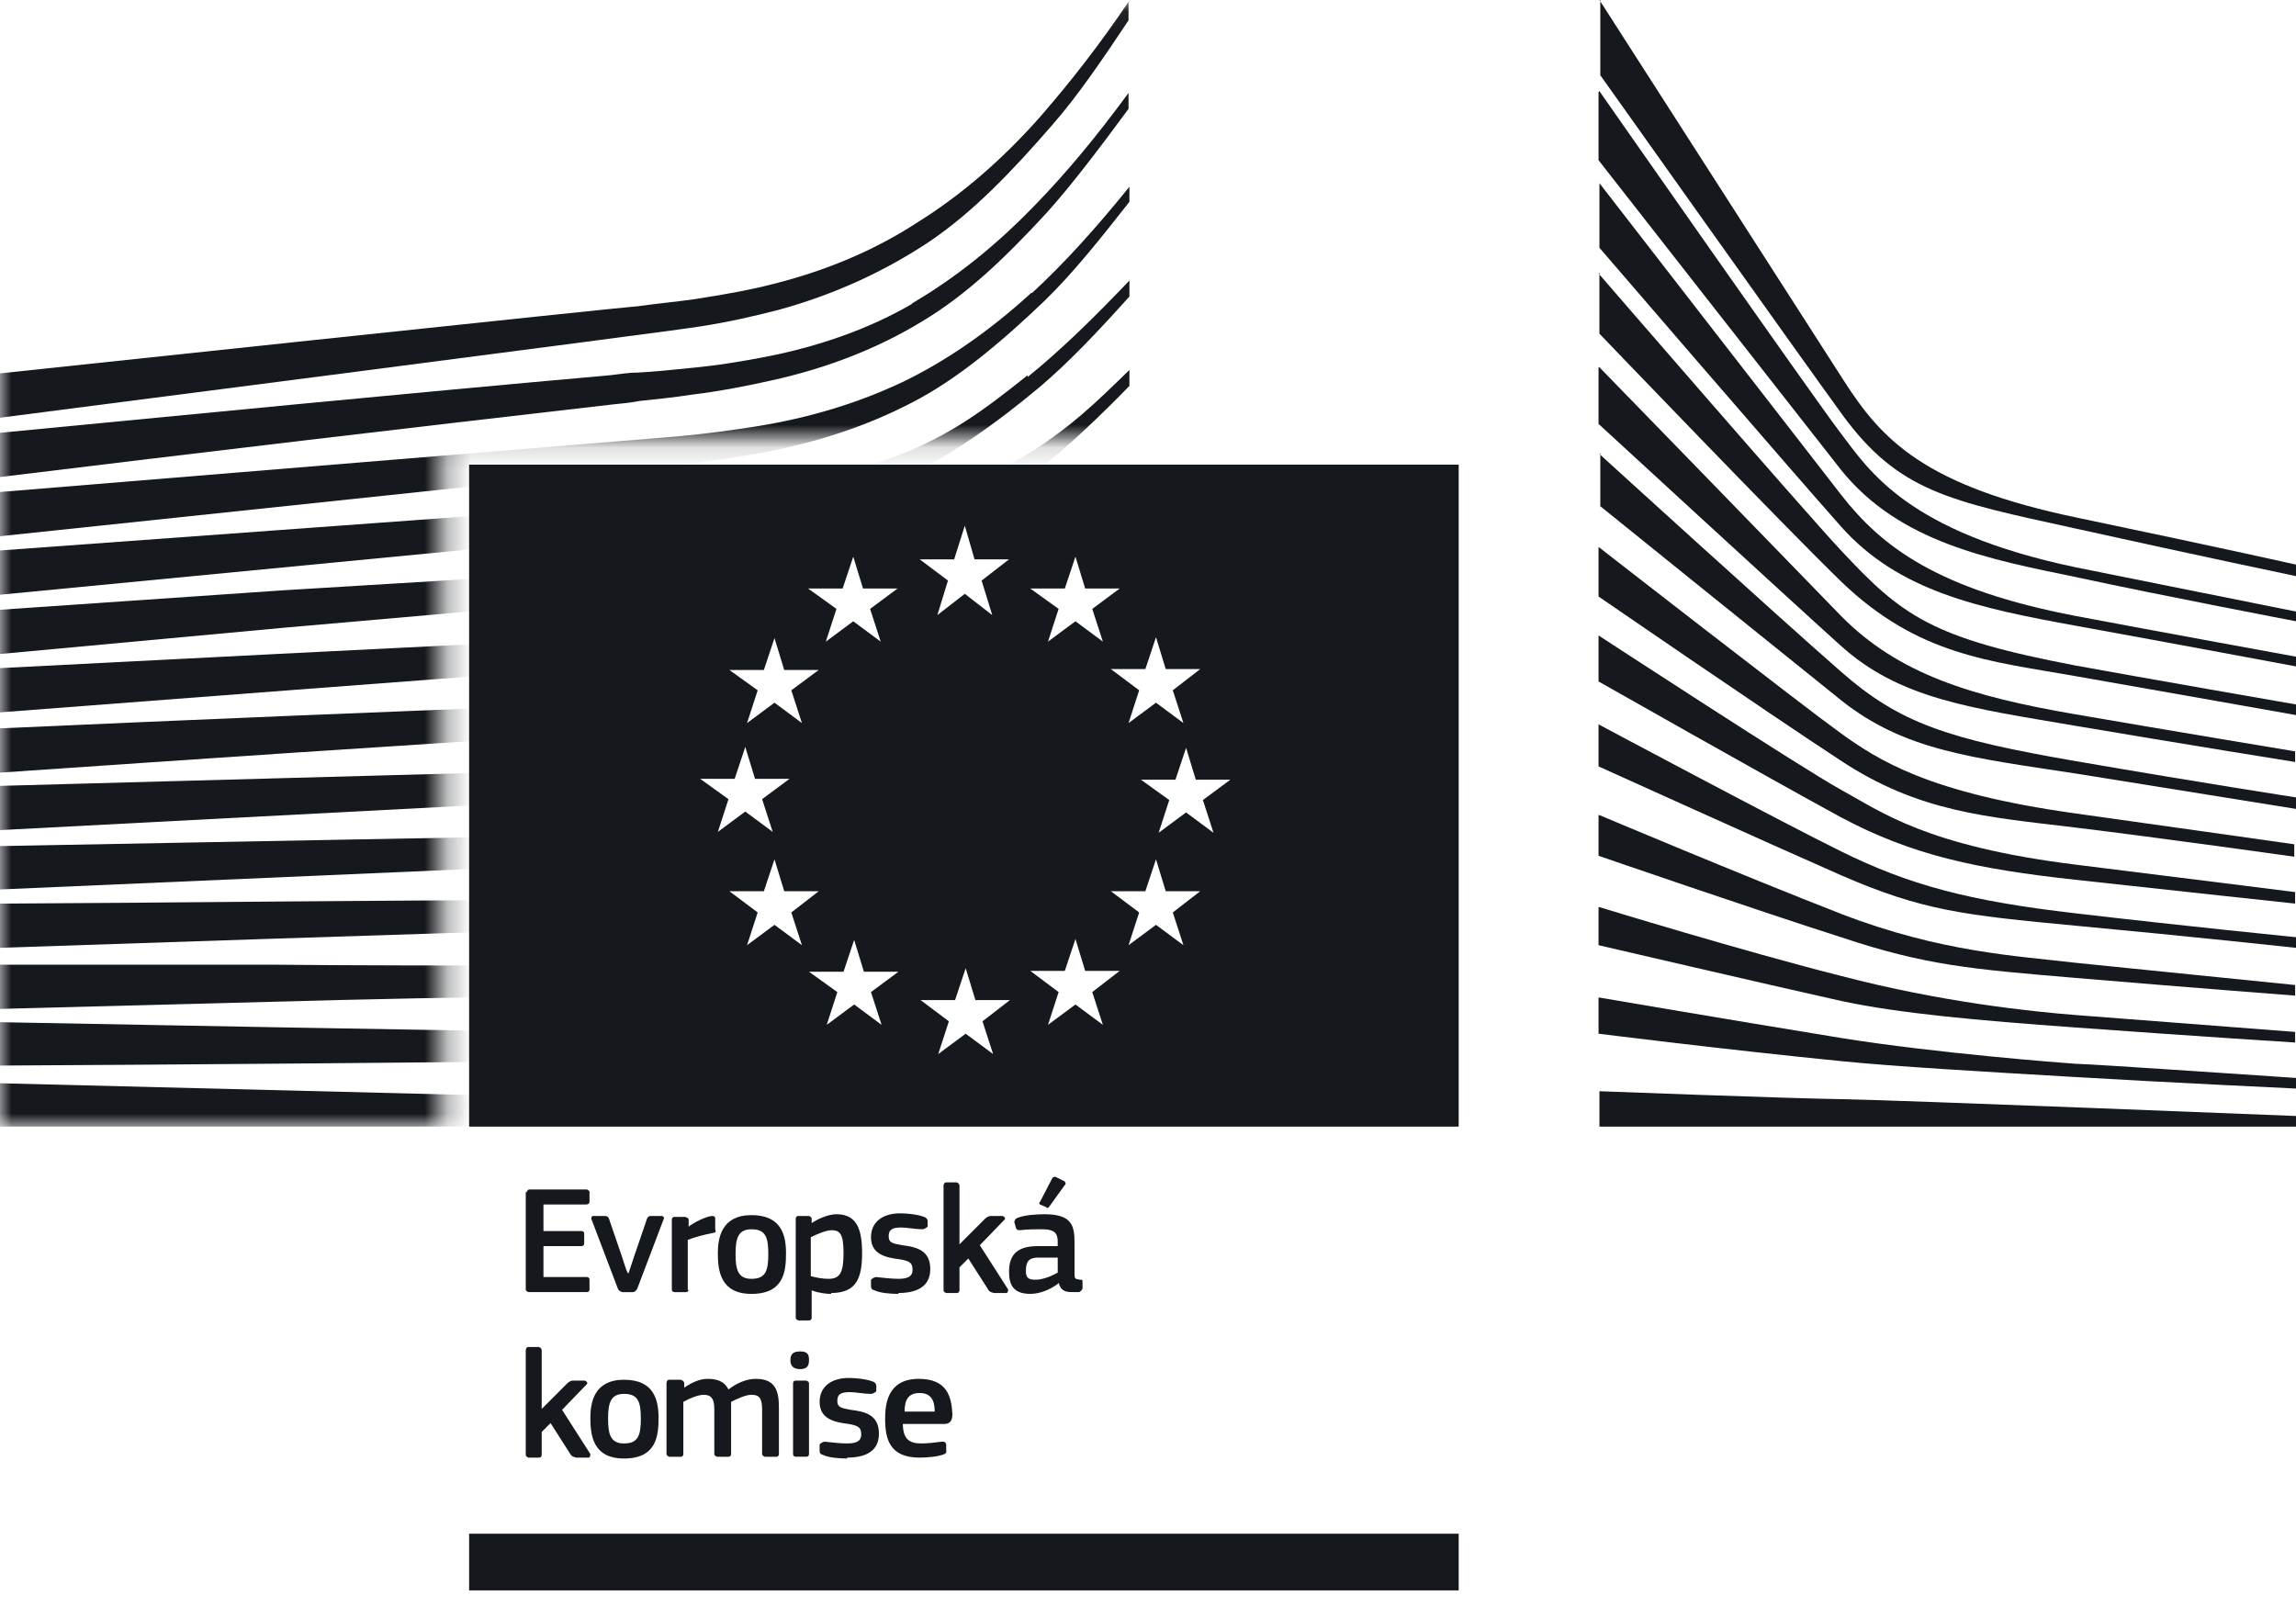
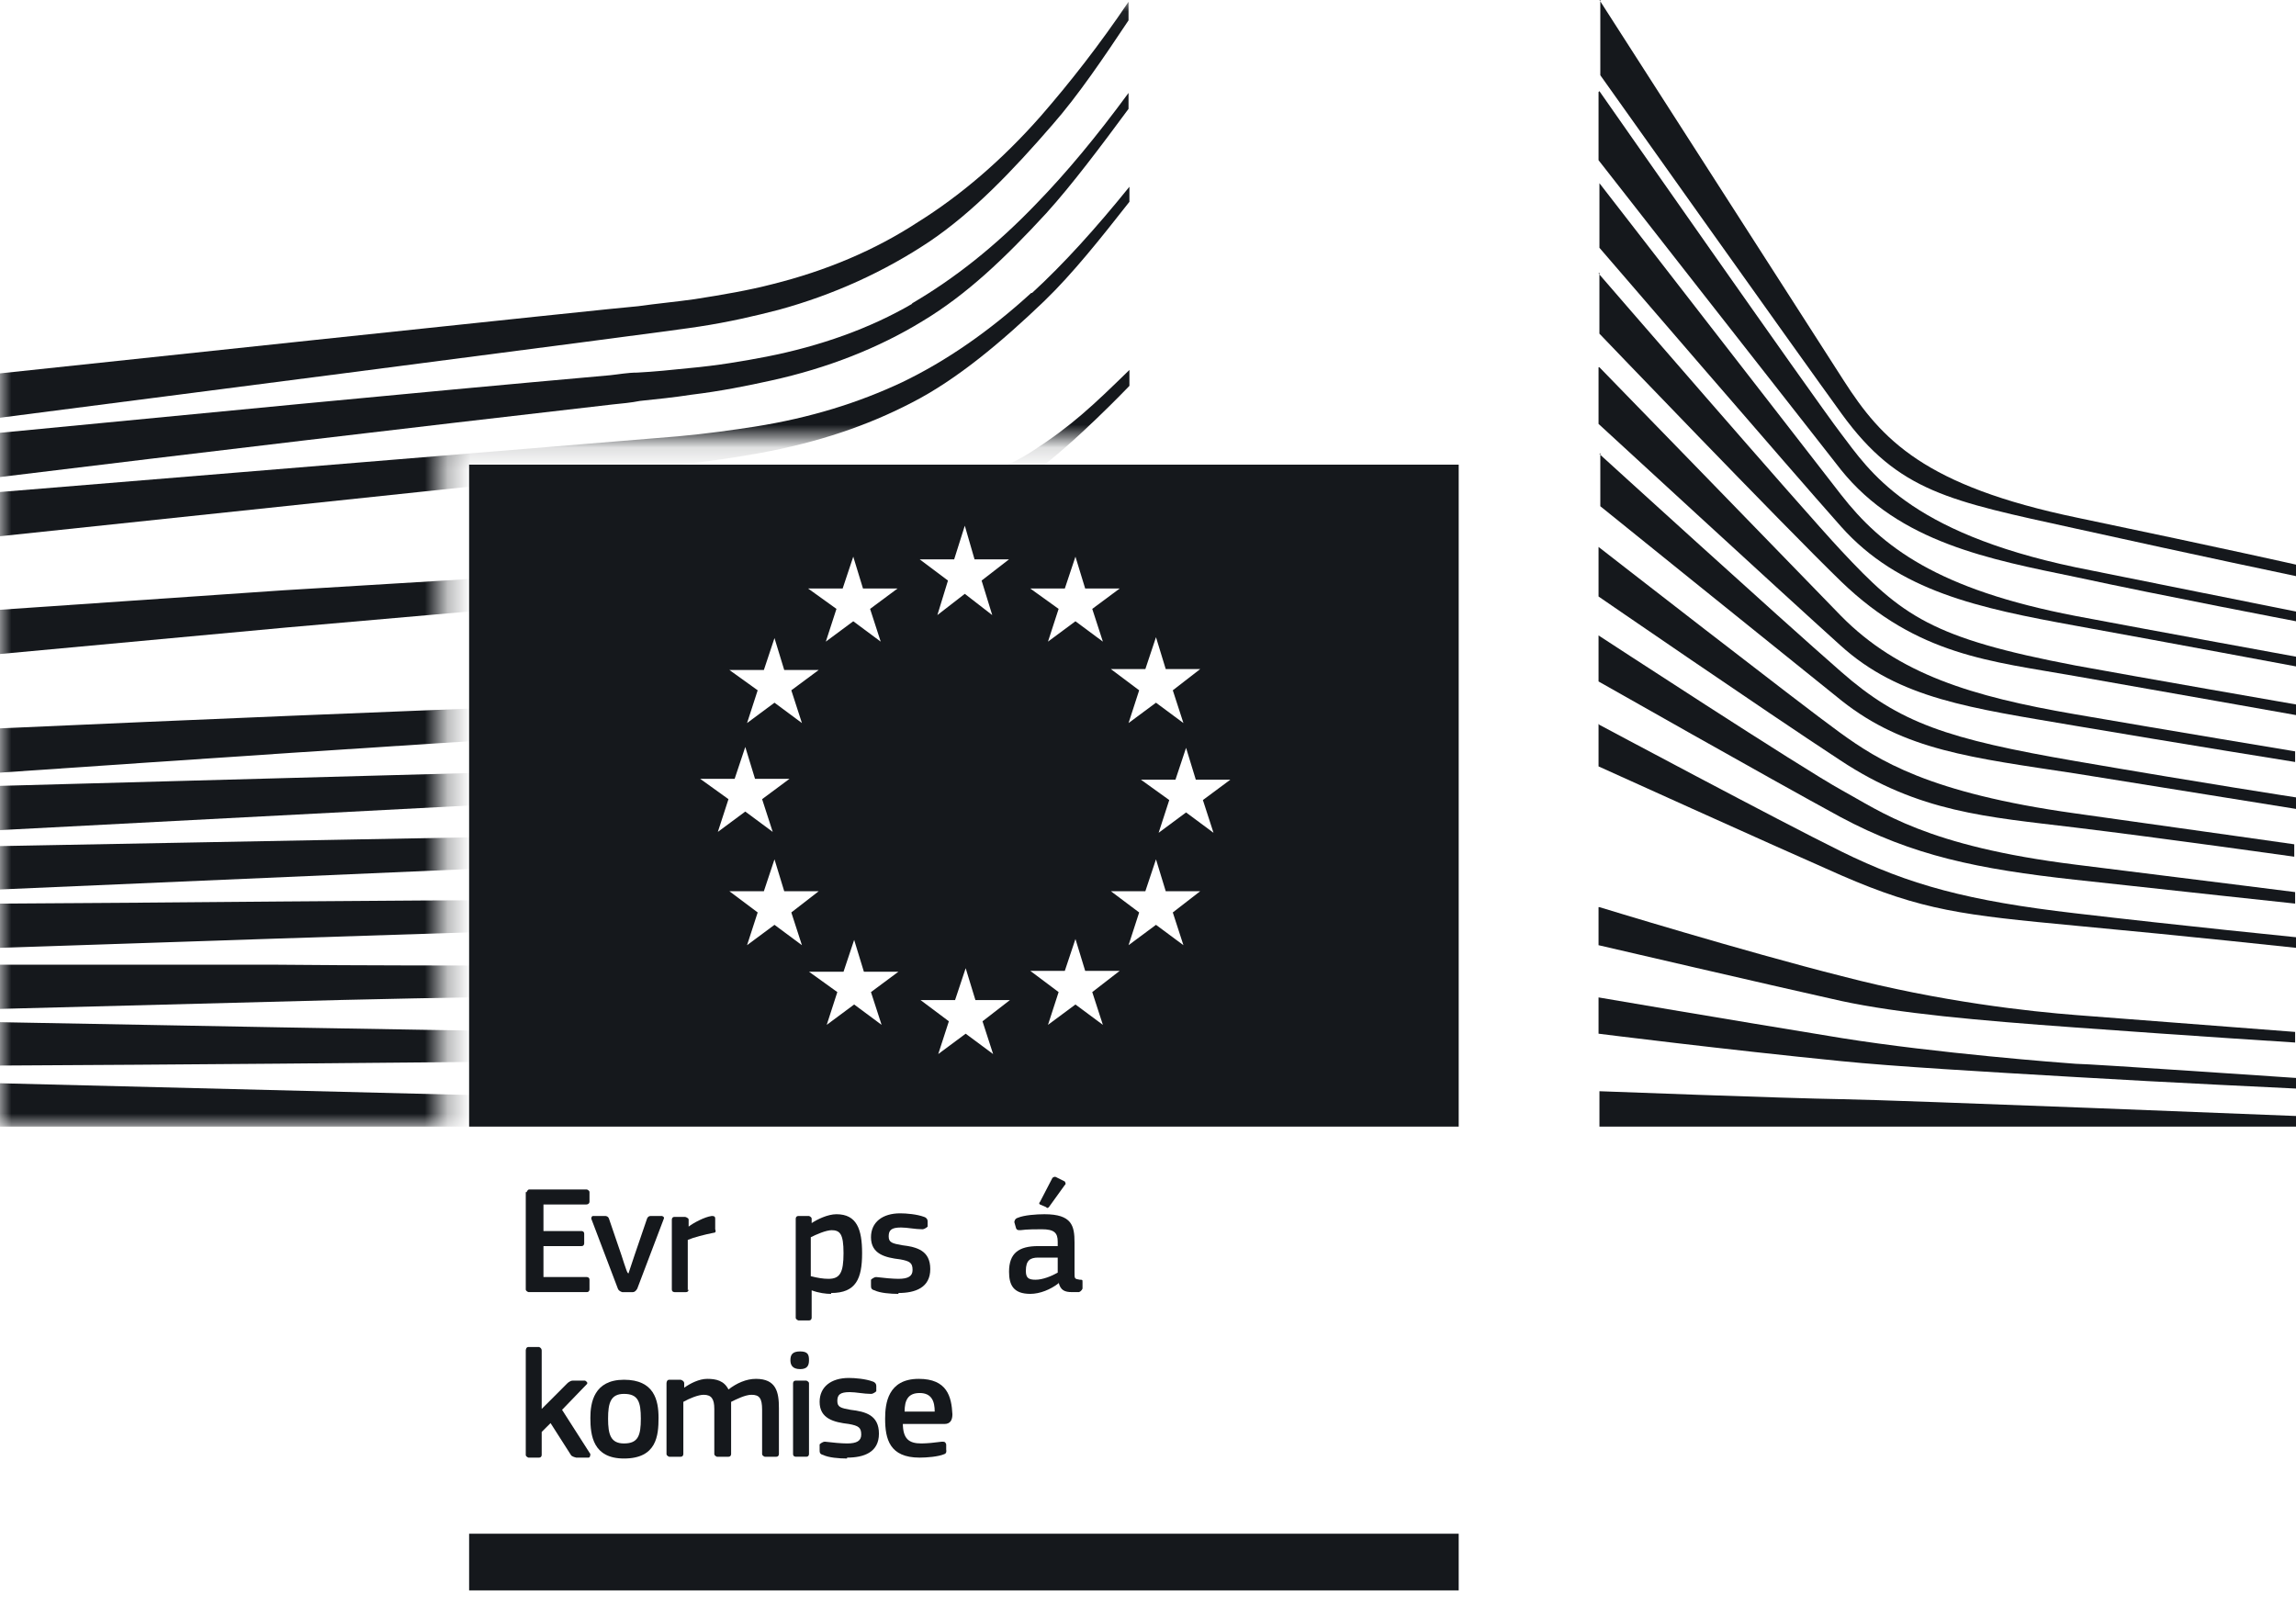
<svg xmlns="http://www.w3.org/2000/svg" width="100" height="70" viewBox="0 0 100 70" fill="none">
  <path d="M20.432 20.239V49.075H63.532V20.239H20.432ZM50.348 27.756L50.772 29.144H52.275L51.08 30.069L51.543 31.496L50.348 30.609L49.153 31.496L49.615 30.069L48.382 29.144H49.885L50.348 27.756ZM46.377 25.636L46.84 24.248L47.264 25.636H48.767L47.572 26.523L48.035 27.949L46.84 27.062L45.644 27.949L46.107 26.523L44.873 25.636H46.377ZM36.701 25.636L37.163 24.248L37.587 25.636H39.091L37.896 26.523L38.358 27.949L37.163 27.062L35.968 27.949L36.431 26.523L35.197 25.636H36.701ZM33.27 29.183L33.732 27.795L34.156 29.183H35.66L34.465 30.069L34.927 31.496L33.732 30.609L32.537 31.496L33 30.069L31.766 29.183H33.27ZM30.494 33.924H31.997L32.46 32.537L32.884 33.924H34.388L33.193 34.811L33.655 36.237L32.46 35.351L31.265 36.237L31.728 34.811L30.494 33.924ZM33.732 40.285L32.537 41.172L33 39.746L31.766 38.82H33.27L33.732 37.432L34.156 38.82H35.66L34.465 39.746L34.927 41.172L33.732 40.285ZM38.397 44.642L37.202 43.755L36.007 44.642L36.469 43.215L35.236 42.328H36.739L37.202 40.941L37.626 42.328H39.129L37.934 43.215L38.397 44.642ZM41.558 24.364L42.021 22.899L42.445 24.364H43.948L42.753 25.289L43.216 26.793L42.021 25.867L40.826 26.793L41.288 25.289L40.055 24.364H41.558ZM43.254 45.914L42.059 45.027L40.864 45.914L41.327 44.487L40.093 43.562H41.597L42.059 42.174L42.483 43.562H43.987L42.792 44.487L43.254 45.914ZM48.035 44.642L46.84 43.755L45.644 44.642L46.107 43.215L44.873 42.29H46.377L46.84 40.902L47.264 42.29H48.767L47.572 43.215L48.035 44.642ZM51.543 41.172L50.348 40.285L49.153 41.172L49.615 39.746L48.382 38.82H49.885L50.348 37.432L50.772 38.82H52.275L51.08 39.746L51.543 41.172ZM52.853 36.276L51.658 35.389L50.463 36.276L50.926 34.85L49.692 33.963H51.196L51.658 32.575L52.082 33.963H53.586L52.391 34.85L52.853 36.276Z" fill="#15181C" />
  <path d="M63.532 66.808H20.432V69.276H63.532V66.808Z" fill="#15181C" />
  <path d="M69.662 0C69.662 0 78.644 13.994 80.302 16.577C81.959 19.16 83.81 21.164 90.479 22.552C97.11 23.94 100.001 24.595 100.001 24.595V25.096C100.001 25.096 95.76 24.21 90.363 23.015C84.928 21.82 82.692 21.434 80.224 18.042C78.181 15.227 69.7 3.277 69.7 3.277V0L69.662 0Z" fill="#15181C" />
  <path d="M69.661 3.971C69.661 3.971 78.952 17.271 80.186 18.89C81.419 20.509 83.077 23.169 90.401 24.711C92.29 25.096 100.001 26.638 100.001 26.638V27.062C100.001 27.062 94.141 25.945 90.401 25.135C86.662 24.364 82.73 23.631 80.186 20.47C77.911 17.579 69.623 6.978 69.623 6.978V4.009L69.661 3.971Z" fill="#15181C" />
  <path d="M69.662 7.98C69.662 7.98 78.413 19.276 80.186 21.55C81.959 23.825 84.388 25.675 90.402 26.831C93.871 27.487 100.001 28.605 100.001 28.605V29.029C100.001 29.029 94.642 28.026 90.402 27.256C86.161 26.485 82.692 25.752 80.186 22.938C77.989 20.471 69.662 10.794 69.662 10.794V7.98Z" fill="#15181C" />
  <path d="M69.623 11.912C69.623 11.912 78.489 22.167 80.186 23.979C82.846 26.831 84.118 27.795 90.401 28.99C92.907 29.453 100.001 30.686 100.001 30.686V31.149C100.001 31.149 94.141 30.108 90.401 29.453C86.701 28.797 83.54 28.566 80.186 25.328C77.641 22.861 69.661 14.534 69.661 14.534V11.874L69.623 11.912Z" fill="#15181C" />
  <path d="M69.661 15.998C69.661 15.998 77.834 24.402 80.186 26.831C82.691 29.375 85.891 30.339 90.363 31.11C94.603 31.842 99.962 32.729 99.962 32.729V33.192C99.962 33.192 94.912 32.382 90.363 31.611C85.853 30.84 82.73 30.454 80.147 28.103C77.834 26.021 69.623 18.465 69.623 18.465V15.998H69.661Z" fill="#15181C" />
  <path d="M69.662 19.777C69.662 19.777 77.449 26.87 80.186 29.26C82.73 31.496 84.812 32.19 90.402 33.154C95.992 34.118 100.001 34.734 100.001 34.734V35.236C100.001 35.236 94.951 34.426 90.402 33.694C85.853 33 82.962 32.691 80.224 30.532C77.102 28.027 69.7 22.051 69.7 22.051V19.738L69.662 19.777Z" fill="#15181C" />
  <path d="M69.623 23.824C69.623 23.824 78.489 30.724 80.147 31.92C81.805 33.115 84.002 34.541 90.363 35.428C96.685 36.314 99.924 36.777 99.924 36.777V37.317C99.924 37.317 94.18 36.507 90.363 36.044C86.546 35.582 83.578 35.389 80.147 33.115C76.793 30.917 69.623 25.983 69.623 25.983V23.824Z" fill="#15181C" />
  <path d="M69.623 27.679C69.623 27.679 78.528 33.5 80.224 34.425C81.92 35.35 83.886 36.854 90.401 37.663C96.917 38.473 99.962 38.859 99.962 38.859V39.36C99.962 39.36 94.565 38.782 90.363 38.319C86.161 37.856 83.308 37.278 80.147 35.582C77.025 33.886 69.623 29.684 69.623 29.684V27.718V27.679Z" fill="#15181C" />
  <path d="M69.661 31.573C69.661 31.573 77.526 35.775 80.186 37.085C83.154 38.55 85.737 39.244 90.401 39.784C94.989 40.323 100.001 40.825 100.001 40.825V41.287C100.001 41.287 95.374 40.786 90.401 40.323C85.506 39.861 83.732 39.668 80.186 38.126C77.025 36.738 69.623 33.384 69.623 33.384V31.534L69.661 31.573Z" fill="#15181C" />
-   <path d="M69.661 35.505C69.661 35.505 75.868 38.126 80.224 39.822C84.542 41.48 87.819 41.634 90.44 41.943C91.597 42.059 99.962 42.907 99.962 42.907V43.369C99.962 43.369 94.951 42.984 90.401 42.598C85.853 42.213 83.886 42.059 80.186 40.825C76.446 39.63 69.623 37.278 69.623 37.278V35.505H69.661Z" fill="#15181C" />
  <path d="M69.661 39.514C69.661 39.514 75.945 41.442 80.224 42.521C84.503 43.639 88.436 44.063 90.44 44.217C92.406 44.371 99.962 44.95 99.962 44.95V45.412C99.962 45.412 95.683 45.142 90.401 44.757C86.122 44.449 82.691 44.14 80.186 43.6C77.41 42.984 69.623 41.172 69.623 41.172V39.514H69.661Z" fill="#15181C" />
  <path d="M69.623 43.447C69.623 43.447 74.789 44.333 80.224 45.22C84.311 45.875 89.823 46.299 90.401 46.338C90.98 46.338 100.001 46.955 100.001 46.955V47.417C100.001 47.417 94.257 47.147 90.401 46.916C86.431 46.685 82.46 46.453 80.186 46.222C75.135 45.721 69.623 45.027 69.623 45.027V43.447Z" fill="#15181C" />
  <path d="M69.662 47.533C69.662 47.533 77.757 47.841 80.224 47.88C82.692 47.918 100.001 48.612 100.001 48.612V49.075H69.662V47.494V47.533Z" fill="#15181C" />
  <path d="M22.938 51.927C22.938 51.927 22.976 51.812 23.053 51.812H25.559C25.559 51.812 25.675 51.85 25.675 51.927V52.351C25.675 52.351 25.675 52.467 25.521 52.467H23.67V53.623H25.328C25.328 53.623 25.444 53.623 25.444 53.739V54.163C25.444 54.163 25.444 54.279 25.328 54.279H23.67V55.628H25.559C25.559 55.628 25.675 55.628 25.675 55.744V56.168C25.675 56.168 25.675 56.283 25.559 56.283H23.015C23.015 56.283 22.899 56.245 22.899 56.168V51.927H22.938Z" fill="#15181C" />
  <path d="M27.371 55.474L27.641 54.664L28.181 53.084C28.181 53.084 28.219 52.968 28.335 52.968H28.836C28.836 52.968 28.952 53.007 28.913 53.084L27.757 56.129C27.757 56.129 27.68 56.284 27.564 56.284H27.101C27.101 56.284 26.947 56.245 26.909 56.129L25.752 53.084C25.752 53.084 25.752 52.968 25.829 52.968H26.369C26.369 52.968 26.484 52.968 26.523 53.084L27.063 54.664C27.063 54.664 27.294 55.397 27.332 55.435L27.371 55.474Z" fill="#15181C" />
  <path d="M29.993 56.168C29.993 56.168 29.993 56.284 29.878 56.284H29.376C29.376 56.284 29.261 56.284 29.261 56.168V53.123C29.261 53.123 29.261 53.007 29.376 53.007H29.839C29.839 53.007 29.993 53.045 29.993 53.123V53.431C30.186 53.277 30.687 53.007 30.995 52.968C31.073 52.968 31.15 52.968 31.15 53.084V53.547C31.15 53.547 31.227 53.701 31.073 53.701C30.687 53.778 30.224 53.894 29.955 54.009V56.206L29.993 56.168Z" fill="#15181C" />
-   <path d="M32.73 56.361C31.381 56.361 31.265 55.358 31.265 54.587C31.265 53.932 31.42 52.93 32.73 52.93C34.041 52.93 34.234 53.816 34.234 54.587C34.234 55.358 34.157 56.361 32.73 56.361ZM32.73 53.547C32.152 53.547 32.036 53.932 32.036 54.626C32.036 55.32 32.152 55.705 32.73 55.705C33.347 55.705 33.463 55.358 33.463 54.626C33.463 53.894 33.347 53.547 32.73 53.547Z" fill="#15181C" />
  <path d="M36.199 56.361C35.968 56.361 35.66 56.322 35.351 56.206V57.401C35.351 57.401 35.351 57.517 35.236 57.517H34.773C34.773 57.517 34.657 57.479 34.657 57.401V53.084C34.657 53.084 34.657 52.968 34.773 52.968H35.236C35.236 52.968 35.351 53.007 35.351 53.084V53.277C35.582 53.122 36.045 52.891 36.431 52.891C37.317 52.891 37.548 53.547 37.548 54.587C37.548 55.705 37.279 56.322 36.199 56.322M36.238 53.585C35.968 53.585 35.544 53.778 35.313 53.893V55.59C35.621 55.667 35.852 55.705 36.084 55.705C36.585 55.705 36.739 55.435 36.739 54.587C36.739 53.739 36.585 53.585 36.199 53.585" fill="#15181C" />
  <path d="M39.13 56.361C38.783 56.361 38.32 56.322 38.089 56.206C37.935 56.168 37.935 56.091 37.935 55.975V55.744C37.935 55.744 38.05 55.628 38.166 55.628C38.474 55.667 38.898 55.705 39.13 55.705C39.554 55.705 39.746 55.59 39.746 55.32C39.746 55.011 39.631 54.934 39.207 54.857C38.551 54.78 37.935 54.626 37.935 53.893C37.935 53.238 38.436 52.852 39.207 52.852C39.477 52.852 39.939 52.891 40.248 53.007C40.363 53.045 40.402 53.122 40.402 53.2V53.431C40.402 53.431 40.286 53.546 40.17 53.546C39.862 53.546 39.515 53.469 39.245 53.469C38.821 53.469 38.706 53.585 38.706 53.855C38.706 54.125 38.86 54.163 39.284 54.24C39.939 54.318 40.517 54.472 40.517 55.281C40.517 56.091 39.862 56.322 39.13 56.322" fill="#15181C" />
-   <path d="M41.789 54.202L42.329 53.663L42.907 53.084C42.907 53.084 43.023 52.969 43.138 52.969H43.678C43.678 52.969 43.832 53.046 43.755 53.123L42.675 54.241L43.909 56.169C43.909 56.169 43.909 56.323 43.832 56.323H43.292C43.292 56.323 43.1 56.284 43.061 56.207L42.174 54.819L41.789 55.205V56.207C41.789 56.207 41.789 56.323 41.673 56.323H41.211C41.211 56.323 41.095 56.284 41.095 56.207V51.658C41.095 51.658 41.095 51.504 41.211 51.504H41.673C41.673 51.504 41.789 51.542 41.789 51.658V54.202Z" fill="#15181C" />
  <path d="M46.107 55.898C45.76 56.168 45.297 56.36 44.873 56.36C44.141 56.36 43.948 55.975 43.948 55.397C43.948 54.587 44.372 54.279 45.22 54.279H46.068V54.086C46.068 53.7 45.914 53.546 45.374 53.546C45.143 53.546 44.719 53.546 44.449 53.585C44.333 53.585 44.295 53.585 44.256 53.508L44.179 53.238C44.179 53.238 44.179 53.084 44.333 53.045C44.603 52.929 45.143 52.891 45.49 52.891C46.685 52.891 46.8 53.392 46.8 54.124V55.435C46.8 55.705 46.8 55.705 47.032 55.744C47.148 55.744 47.148 55.744 47.148 55.859V56.129C47.148 56.129 47.109 56.245 46.993 56.283C46.878 56.283 46.762 56.283 46.685 56.283C46.376 56.283 46.184 56.206 46.107 55.859V55.898ZM46.068 54.78H45.22C44.873 54.78 44.68 54.895 44.68 55.358C44.68 55.666 44.796 55.744 45.104 55.744C45.413 55.744 45.798 55.589 46.068 55.435V54.78ZM46.376 51.465C46.376 51.465 46.453 51.58 46.376 51.619L45.682 52.583C45.682 52.583 45.605 52.66 45.567 52.583L45.297 52.467C45.297 52.467 45.22 52.428 45.297 52.351L45.837 51.31C45.837 51.31 45.914 51.233 45.991 51.272L46.376 51.465Z" fill="#15181C" />
  <path d="M23.593 61.372L24.133 60.833L24.711 60.254C24.711 60.254 24.827 60.139 24.942 60.139H25.482C25.482 60.139 25.636 60.216 25.559 60.293L24.48 61.411L25.713 63.338C25.713 63.338 25.713 63.493 25.636 63.493H25.096C25.096 63.493 24.904 63.454 24.865 63.377L23.979 61.989L23.593 62.375V63.377C23.593 63.377 23.593 63.493 23.477 63.493H23.015C23.015 63.493 22.899 63.454 22.899 63.377V58.828C22.899 58.828 22.899 58.674 23.015 58.674H23.477C23.477 58.674 23.593 58.712 23.593 58.828V61.372Z" fill="#15181C" />
  <path d="M27.178 63.532C25.829 63.532 25.713 62.529 25.713 61.758C25.713 61.103 25.868 60.101 27.178 60.101C28.489 60.101 28.682 60.987 28.682 61.758C28.682 62.529 28.605 63.532 27.178 63.532ZM27.178 60.717C26.6 60.717 26.484 61.103 26.484 61.797C26.484 62.491 26.6 62.876 27.178 62.876C27.795 62.876 27.911 62.529 27.911 61.797C27.911 61.064 27.795 60.717 27.178 60.717Z" fill="#15181C" />
  <path d="M33.809 63.455H33.308C33.308 63.455 33.193 63.416 33.193 63.339V61.411C33.193 60.91 33.077 60.756 32.73 60.756C32.46 60.756 32.075 60.949 31.843 61.064C31.843 61.141 31.843 61.257 31.843 61.411V63.339C31.843 63.339 31.843 63.455 31.728 63.455H31.226C31.226 63.455 31.111 63.416 31.111 63.339V61.373C31.111 60.949 30.995 60.756 30.648 60.756C30.417 60.756 30.031 60.91 29.762 61.064V63.339C29.762 63.339 29.762 63.455 29.646 63.455H29.145C29.145 63.455 29.029 63.416 29.029 63.339V60.255C29.029 60.255 29.029 60.101 29.145 60.101H29.646C29.646 60.101 29.8 60.139 29.8 60.255V60.447C30.07 60.255 30.455 60.062 30.802 60.062C31.188 60.062 31.535 60.139 31.728 60.525C32.075 60.255 32.499 60.062 32.923 60.062C33.809 60.062 33.925 60.64 33.925 61.334V63.339C33.925 63.339 33.925 63.455 33.809 63.455Z" fill="#15181C" />
  <path d="M34.85 59.638C34.503 59.638 34.426 59.445 34.426 59.252C34.426 59.021 34.503 58.867 34.85 58.867C35.197 58.867 35.235 59.021 35.235 59.252C35.235 59.483 35.158 59.638 34.85 59.638ZM35.235 63.339C35.235 63.339 35.235 63.454 35.12 63.454H34.657C34.657 63.454 34.541 63.454 34.541 63.339V60.255C34.541 60.255 34.541 60.139 34.657 60.139H35.12C35.12 60.139 35.235 60.177 35.235 60.255V63.339Z" fill="#15181C" />
  <path d="M36.893 63.532C36.546 63.532 36.084 63.493 35.852 63.377C35.698 63.339 35.698 63.262 35.698 63.146V62.915C35.698 62.915 35.814 62.799 35.93 62.799C36.238 62.838 36.662 62.876 36.893 62.876C37.317 62.876 37.51 62.761 37.51 62.491C37.51 62.182 37.395 62.105 36.97 62.028C36.315 61.951 35.698 61.797 35.698 61.064C35.698 60.409 36.199 60.023 36.97 60.023C37.24 60.023 37.703 60.062 38.011 60.178C38.127 60.216 38.166 60.293 38.166 60.37V60.602C38.166 60.602 38.05 60.717 37.934 60.717C37.626 60.717 37.279 60.64 37.009 60.64C36.585 60.64 36.469 60.756 36.469 61.026C36.469 61.296 36.623 61.334 37.047 61.411C37.703 61.488 38.281 61.643 38.281 62.452C38.281 63.262 37.626 63.493 36.893 63.493" fill="#15181C" />
  <path d="M39.322 61.989C39.322 62.683 39.592 62.876 40.132 62.876C40.363 62.876 40.748 62.838 41.018 62.799C41.134 62.799 41.172 62.799 41.211 62.915V63.146C41.211 63.146 41.25 63.3 41.134 63.339C40.864 63.455 40.363 63.493 40.054 63.493C38.744 63.493 38.551 62.683 38.551 61.797C38.551 61.141 38.667 60.062 40.016 60.062C41.249 60.062 41.442 60.833 41.481 61.604C41.481 61.835 41.404 62.028 41.134 62.028H39.322V61.989ZM39.361 61.488H40.71C40.71 61.064 40.594 60.679 40.054 60.679C39.553 60.679 39.399 60.987 39.399 61.488" fill="#15181C" />
  <mask id="mask0_1163_17728" style="mask-type:luminance" maskUnits="userSpaceOnUse" x="0" y="0" width="53" height="50">
    <path d="M0 49.075H19.276V19.16H51.735L52.198 0L0 0.578V49.075Z" fill="white" />
  </mask>
  <g mask="url(#mask0_1163_17728)">
    <path d="M0 18.196C0 18.196 29.646 14.379 30.455 14.225C31.727 14.032 32.884 13.763 33.925 13.493C36.315 12.837 38.512 11.835 40.478 10.524C42.367 9.252 44.102 7.44 45.837 5.436C46.955 4.163 48.073 2.506 49.152 0.887V0.077C47.88 1.966 46.608 3.585 45.336 5.05C43.64 6.978 41.828 8.52 39.977 9.676C38.088 10.91 35.968 11.796 33.655 12.375C32.614 12.645 31.496 12.837 30.263 13.03C29.453 13.146 28.605 13.223 27.795 13.338C27.487 13.338 -0.038 16.268 -0.038 16.268V18.196H0Z" fill="#15181C" />
    <path d="M39.746 13.223C37.896 14.303 35.737 15.073 33.385 15.536C32.383 15.729 31.265 15.922 29.993 16.037C29.26 16.114 28.489 16.192 27.757 16.23C27.333 16.23 26.947 16.307 26.562 16.346C17.464 17.155 8.443 18.042 0 18.852V20.779C8.52 19.738 17.618 18.659 26.677 17.618C27.063 17.579 27.487 17.541 27.872 17.464C28.605 17.387 29.376 17.309 30.108 17.194C31.381 17.04 32.537 16.808 33.578 16.577C36.045 16.037 38.281 15.151 40.17 13.994C42.098 12.838 43.755 11.257 45.567 9.291C46.685 8.057 47.957 6.361 49.152 4.742V4.048C47.765 5.937 46.454 7.518 45.143 8.867C43.37 10.717 41.558 12.144 39.708 13.223" fill="#15181C" />
    <path d="M44.912 12.761C43.1 14.418 41.211 15.729 39.283 16.654C37.395 17.541 35.313 18.196 32.884 18.582C31.882 18.736 30.802 18.89 29.53 19.006L-0.038 21.434V23.362L26.253 20.586L29.646 20.239C30.918 20.085 32.036 19.931 33.077 19.738C35.621 19.276 37.78 18.543 39.708 17.541C41.674 16.538 43.64 14.881 45.49 13.107C46.724 11.912 47.919 10.409 49.191 8.79V8.135C47.726 9.946 46.338 11.488 44.95 12.761" fill="#15181C" />
    <path d="M37.78 22.706C36.045 23.67 34.773 24.209 32.306 24.479C30.841 24.633 29.299 24.71 27.834 24.788C27.102 24.788 26.408 24.865 25.675 24.903C21.203 25.173 16.808 25.443 12.337 25.713L0 26.561V28.488L12.491 27.332C16.539 26.985 21.203 26.561 25.791 26.175L29.106 25.906C30.417 25.79 31.458 25.713 32.46 25.559C35.004 25.25 37.163 24.71 39.052 24.017C41.134 23.246 43.061 22.05 44.989 20.624C46.762 19.352 49.152 16.846 49.191 16.808V16.114C47.61 17.656 46.685 18.543 44.95 19.66C42.869 21.01 39.322 21.742 37.78 22.629" fill="#15181C" />
-     <path d="M38.397 26.368C36.546 26.908 34.426 27.294 31.959 27.486C30.956 27.563 29.877 27.64 28.682 27.679L25.367 27.833C17.155 28.219 8.983 28.643 -0.038 29.105V31.033C8.559 30.378 17.001 29.722 25.444 29.105L28.759 28.874C30.031 28.797 31.072 28.72 32.075 28.604C34.58 28.334 36.739 27.91 38.667 27.294C40.787 26.638 42.83 25.636 44.796 24.402C46.222 23.477 47.687 22.398 49.191 21.087C47.533 22.475 45.991 22.783 44.411 23.708C42.483 24.865 40.478 25.752 38.435 26.368" fill="#15181C" />
    <path d="M38.088 29.53C36.199 29.954 34.156 30.262 31.689 30.417C30.725 30.494 29.684 30.532 28.451 30.571L25.174 30.686C16.924 30.995 8.559 31.342 0 31.727V33.655C8.482 33.077 16.808 32.498 25.212 31.997L28.489 31.805C29.762 31.727 30.802 31.65 31.766 31.573C34.31 31.342 36.392 30.995 38.32 30.494C40.478 29.954 42.56 29.106 44.526 28.065C46.068 27.256 47.572 26.292 49.152 25.097V24.287C47.456 25.521 45.798 26.523 44.179 27.333C42.252 28.296 40.209 29.029 38.088 29.53Z" fill="#15181C" />
    <path d="M37.819 32.653C35.929 33 33.886 33.231 31.419 33.346C30.494 33.385 29.492 33.424 28.181 33.462L-0.038 34.233V36.161L24.981 34.85L28.219 34.696C29.492 34.657 30.532 34.58 31.458 34.503C33.964 34.31 36.045 34.041 37.973 33.616C40.17 33.154 42.252 32.498 44.256 31.65C45.876 30.956 47.456 30.147 49.152 29.145V28.373C47.379 29.414 45.644 30.262 43.987 30.918C42.02 31.689 39.939 32.306 37.819 32.691" fill="#15181C" />
    <path d="M37.587 35.776C34.118 36.238 30.571 36.277 27.102 36.354C26.292 36.354 25.521 36.354 24.75 36.392L0 36.855V38.744L24.827 37.664C25.598 37.626 26.408 37.587 27.179 37.549C30.648 37.395 34.233 37.279 37.741 36.701C39.977 36.354 42.098 35.814 44.102 35.159C45.76 34.619 47.456 33.886 49.191 33.038V32.306C47.379 33.154 45.567 33.848 43.871 34.388C41.905 35.004 39.785 35.428 37.626 35.737" fill="#15181C" />
    <path d="M37.395 38.936C34.156 39.206 30.841 39.206 27.603 39.206C26.6 39.206 25.598 39.206 24.596 39.206C16.384 39.206 8.25 39.321 -0.038 39.36V41.287C7.865 41.017 16.23 40.748 24.634 40.478C25.637 40.478 26.639 40.439 27.603 40.401C30.841 40.324 34.156 40.246 37.433 39.9C39.708 39.668 41.789 39.283 43.794 38.782C45.529 38.357 47.34 37.779 49.114 37.085V36.391C47.263 37.047 45.413 37.586 43.601 38.011C41.635 38.434 39.592 38.743 37.317 38.936" fill="#15181C" />
    <path d="M37.279 42.059C35.929 42.097 34.465 42.136 32.807 42.136C32.19 42.136 31.535 42.136 30.918 42.136L24.519 42.059C20.162 42.059 15.806 42.059 11.758 42.02H-0.038V43.948L11.758 43.639C15.806 43.523 20.162 43.446 24.519 43.369L30.879 43.292C32.614 43.292 34.927 43.215 37.279 43.061C39.592 42.907 41.674 42.675 43.64 42.367C45.452 42.097 47.263 41.712 49.114 41.211V40.517C47.225 40.941 45.336 41.288 43.524 41.557C41.519 41.827 39.476 41.981 37.202 42.097" fill="#15181C" />
    <path d="M30.841 45.027L24.48 44.95C16.346 44.834 8.25 44.68 0 44.526V46.415C7.903 46.376 16.269 46.299 24.519 46.222L30.879 46.145C33.038 46.145 35.12 46.068 37.24 45.991C41.596 45.837 45.529 45.528 49.191 45.066V44.41C45.529 44.796 41.596 45.027 37.202 45.027C35.081 45.027 32.961 45.027 30.841 45.027Z" fill="#15181C" />
    <path d="M49.191 48.419L0 47.186V49.075H49.191V48.419Z" fill="#15181C" />
-     <path d="M44.758 16.345C42.869 17.849 41.442 18.928 39.168 19.815C37.163 20.624 35.043 20.933 32.576 21.28C30.995 21.511 29.376 21.819 27.795 21.935C27.14 21.974 26.523 22.012 25.868 22.089L0 23.978V25.906L25.983 23.4L29.337 23.091C30.571 22.976 31.689 22.822 32.73 22.667C35.236 22.282 37.433 21.665 39.361 20.778C41.365 19.892 43.408 18.427 45.297 16.846C46.569 15.767 47.842 14.418 49.191 12.914V12.22C47.572 13.916 46.184 15.266 44.758 16.422" fill="#15181C" />
  </g>
</svg>